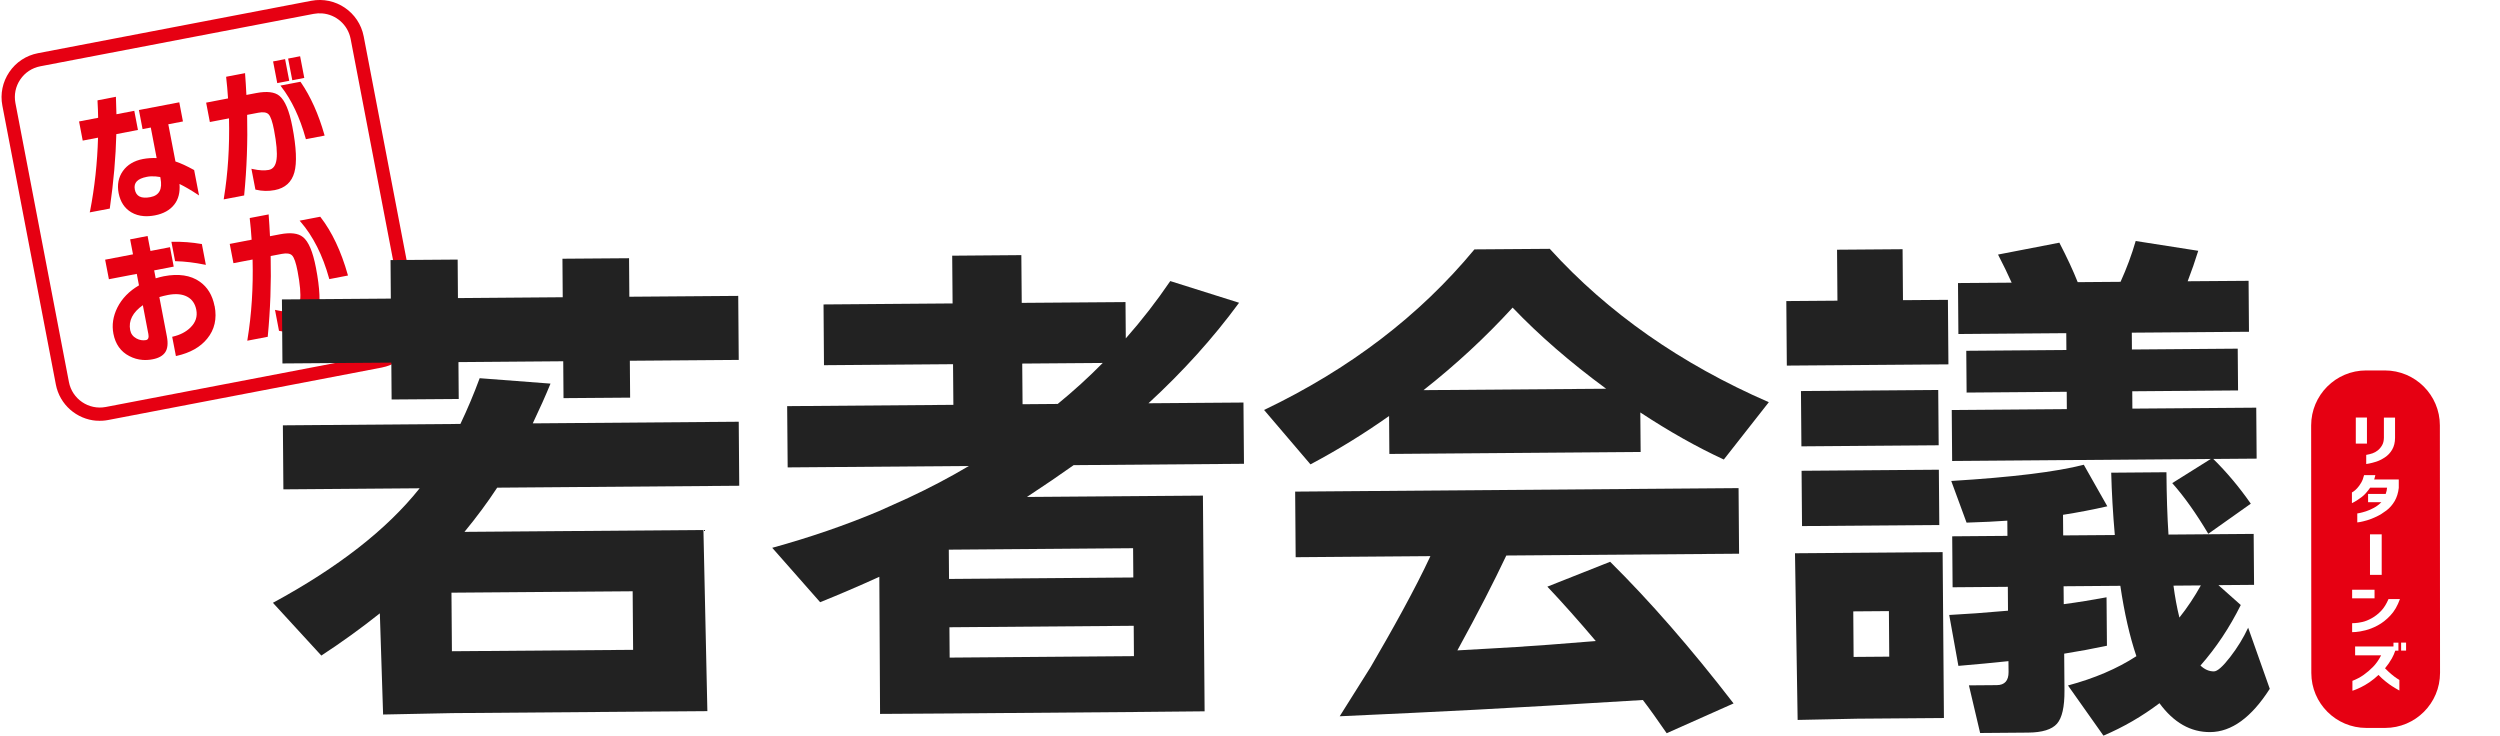
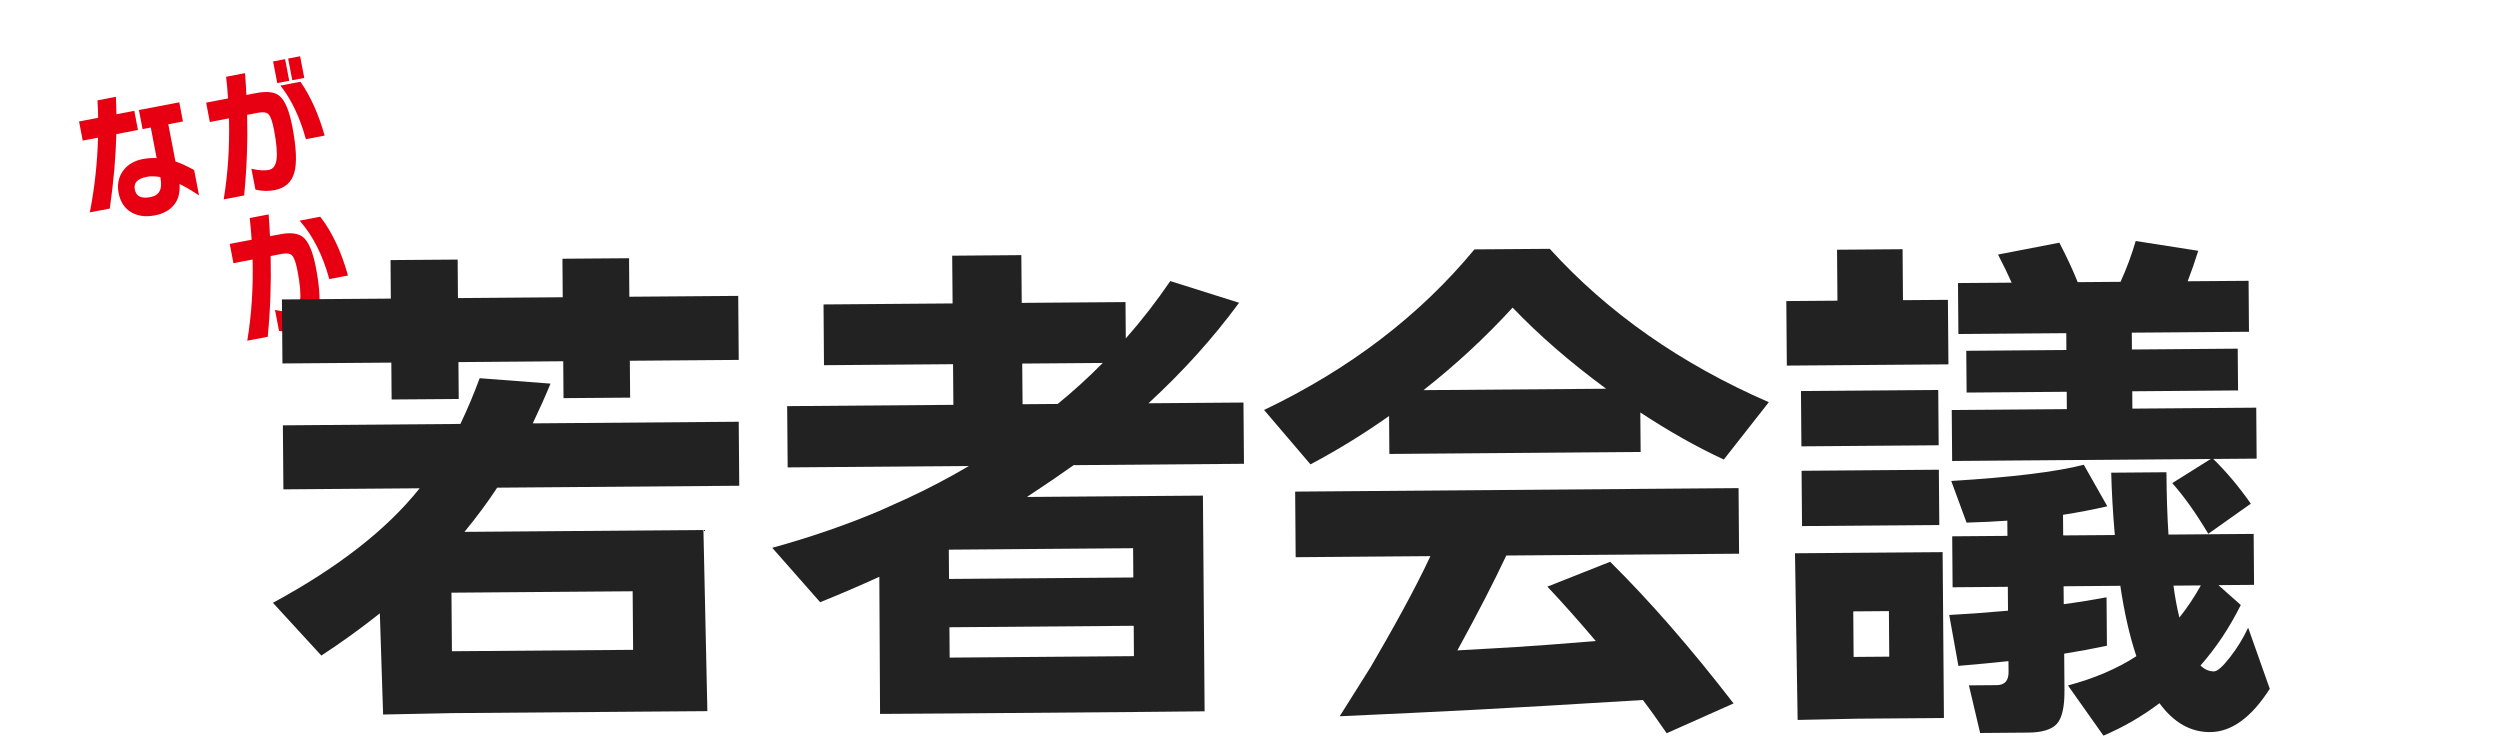
<svg xmlns="http://www.w3.org/2000/svg" id="_レイヤー_2" width="444" height="130.67" viewBox="0 0 444 130.67">
  <defs>
    <style>.cls-1{fill:#e60012;}.cls-2{fill:#222;}.cls-3{fill:none;filter:url(#drop-shadow-1);}</style>
    <filter id="drop-shadow-1" filterUnits="userSpaceOnUse">
      <feOffset dx="0" dy="0" />
      <feGaussianBlur result="blur" stdDeviation="10.75" />
      <feFlood flood-color="#000" flood-opacity=".2" />
      <feComposite in2="blur" operator="in" />
      <feComposite in="SourceGraphic" />
    </filter>
  </defs>
  <g id="_背景">
    <rect class="cls-3" y="0" width="444" height="130.67" />
  </g>
  <g id="_レイヤー_2-2">
-     <path class="cls-1" d="M433.35,119.51l-.03-43.96c0-5.39-4.38-9.76-9.77-9.76h-3.33c-5.39,0-9.76,4.38-9.76,9.77l.03,43.96c0,5.39,4.38,9.76,9.77,9.76h3.33c5.39,0,9.76-4.38,9.76-9.77Zm-11.97-39.01c.32-.11,.63-.28,.91-.51,.28-.22,.54-.52,.75-.88,.22-.36,.33-.82,.34-1.35v-3.6s1.98,0,1.98,0v3.6c0,.82-.18,1.52-.51,2.09-.33,.57-.77,1.04-1.31,1.39-.54,.35-1.06,.61-1.55,.76-.49,.15-.9,.26-1.23,.32-.33,.06-.51,.09-.52,.09v-1.62c.44-.08,.82-.18,1.15-.29Zm-2.99-6.34h1.98s0,4.62,0,4.62h-1.98s0-4.62,0-4.62Zm.25,17.03s.16-.03,.45-.08c.29-.06,.66-.16,1.1-.3,.45-.14,.91-.35,1.4-.61,.49-.26,.93-.6,1.34-1.01h-2.36s0-1.47,0-1.47h3.13c.14-.38,.22-.75,.24-1.11h-3c-.53,.76-1.04,1.32-1.53,1.68-.49,.36-.9,.64-1.21,.81-.31,.18-.48,.26-.5,.26v-1.9s.1-.06,.29-.18c.18-.12,.4-.31,.64-.57,.24-.26,.48-.58,.7-.96,.23-.38,.4-.84,.53-1.37h2c-.04,.19-.09,.36-.13,.52-.04,.15-.07,.24-.08,.25h4.37s0,1.5,0,1.5c-.1,.9-.35,1.68-.73,2.34-.39,.66-.87,1.22-1.45,1.66-.58,.44-1.17,.81-1.76,1.09-.6,.29-1.15,.5-1.67,.66-.52,.15-.94,.25-1.26,.31-.32,.06-.49,.08-.5,.07v-1.59Zm4.35,10.91h-2.08s0-7.2,0-7.2h2.08s0,7.2,0,7.2Zm-5.25,2.64h3.98s0,1.53,0,1.53h-3.98s0-1.53,0-1.53Zm0,7.54v-1.6s.18,0,.52-.02c.34-.02,.78-.08,1.31-.2,.53-.12,1.09-.35,1.68-.68s1.13-.76,1.63-1.28c.5-.52,.94-1.22,1.32-2.11h2.03c-.43,1.2-.99,2.18-1.71,2.93-.71,.76-1.46,1.34-2.23,1.75-.77,.41-1.5,.7-2.19,.87-.69,.17-1.25,.27-1.69,.3-.44,.03-.66,.04-.67,.03Zm7.12,9.61c-.37-.24-.78-.54-1.2-.88-.43-.34-.84-.72-1.24-1.14-.52,.49-1.05,.92-1.59,1.29-.54,.36-1.04,.66-1.5,.88-.46,.22-.83,.39-1.11,.49-.28,.1-.43,.15-.43,.15v-1.76c.74-.29,1.41-.64,2-1.06,.59-.42,1.15-.9,1.67-1.43,.52-.53,1-1.21,1.43-2.04h-4.62s0-1.58,0-1.58h6.81s0-.67,0-.67h.88s0,1.42,0,1.42h-.56c-.16,.48-.36,.94-.6,1.37-.37,.65-.78,1.24-1.22,1.76,.38,.39,.76,.74,1.14,1.06,.38,.32,.71,.57,.98,.74,.28,.17,.42,.26,.43,.27v1.88c-.46-.26-.88-.5-1.25-.75Zm1.58-6.34v-1.42s.88,0,.88,0v1.42s-.88,0-.88,0Z" />
    <g>
-       <path class="cls-1" d="M17.13,74.72c-3.49-.26-6.52-2.83-7.21-6.43L.42,18.76c-.4-2.09,.04-4.2,1.23-5.96,1.19-1.76,3-2.95,5.08-3.35L55.28,.14c4.31-.83,8.48,2.01,9.31,6.31l9.5,49.53c.83,4.3-2.01,8.48-6.31,9.3l-48.55,9.31c-.71,.14-1.41,.17-2.09,.12ZM57.19,2.38c-.48-.04-.97-.01-1.47,.08L7.17,11.77c-1.47,.28-2.74,1.12-3.57,2.35-.84,1.24-1.14,2.72-.86,4.19l9.5,49.53c.58,3.03,3.51,5.02,6.54,4.44l48.55-9.31c3.03-.58,5.02-3.51,4.44-6.54L62.27,6.9c-.49-2.53-2.62-4.34-5.07-4.52Z" />
      <g>
        <path class="cls-1" d="M15.99,37.52c.82-4.23,1.3-8.63,1.42-13.07l-2.72,.52-.65-3.4,3.39-.65c-.01-.92-.05-1.91-.11-2.97v-.13s3.27-.63,3.27-.63v.17c.04,.9,.07,1.89,.09,2.93l3.17-.61,.65,3.4-3.84,.74c-.1,4.05-.48,8.46-1.15,13.12v.1s-3.57,.68-3.57,.68l.04-.21Zm9.33-14.58l-.65-3.4,7.17-1.37,.65,3.4-2.6,.5,1.27,6.61c.94,.3,2.03,.81,3.26,1.49l.06,.03,.87,4.51-.29-.19c-1.15-.76-2.22-1.38-3.18-1.85,.12,1.5-.19,2.73-.93,3.66-.77,.99-1.93,1.63-3.44,1.92-.7,.13-1.36,.18-1.97,.13-.83-.06-1.57-.29-2.23-.68-1.19-.71-1.94-1.85-2.24-3.4-.29-1.49-.03-2.82,.76-3.93,.79-1.11,1.99-1.83,3.56-2.13,.74-.14,1.56-.2,2.43-.17l-1.04-5.42-1.46,.28Zm.74,8.47c-1.65,.32-2.35,1.05-2.12,2.24,.24,1.23,1.14,1.67,2.77,1.36,1.58-.3,2.17-1.4,1.79-3.37l-.04-.2c-.29-.05-.56-.09-.84-.11-.55-.04-1.08-.02-1.57,.08Z" />
        <path class="cls-1" d="M53.42,14.6c1.75,2.55,3.16,5.69,4.19,9.33l.04,.15-3.32,.64-.04-.13c-1.03-3.72-2.49-6.81-4.34-9.2l-.15-.19,3.55-.68,.05,.08Zm-2.05-.25l-.74-3.85-2.13,.41,.74,3.85,2.13-.41Zm2.67-.51l-.74-3.85-2.13,.41,.74,3.85,2.13-.41Zm-16.77,7.83l3.4-.65c.12,4.95-.18,9.72-.91,14.18l-.03,.21,3.64-.7v-.11c.46-4.69,.63-9.46,.52-14.2l1.99-.38c.87-.17,1.49-.07,1.83,.29,.36,.38,.68,1.32,.96,2.79,.44,2.31,.59,4.05,.45,5.16-.14,1.14-.6,1.77-1.4,1.92-.75,.14-1.71,.09-2.85-.16l-.22-.05,.71,3.7,.09,.02c1.09,.26,2.21,.29,3.35,.07,1.83-.35,3-1.41,3.48-3.15,.47-1.7,.35-4.43-.36-8.12-.55-2.86-1.31-4.66-2.31-5.48-.83-.68-2.2-.84-4.07-.49l-1.78,.34c-.07-1.36-.14-2.61-.23-3.71v-.16s-3.36,.64-3.36,.64v.13c.14,1.15,.24,2.41,.33,3.72l-3.89,.75,.66,3.45Z" />
-         <path class="cls-1" d="M35.75,43.32l.1,.02,.71,3.7-.22-.04c-1.77-.36-3.49-.57-5.12-.61h-.12s-.66-3.45-.66-3.45h.18c1.75-.03,3.48,.1,5.13,.39Zm2.37,11.04c.43,2.24-.01,4.19-1.32,5.78-1.21,1.5-3.03,2.53-5.41,3.06l-.15,.03-.66-3.42,.14-.03c1.28-.3,2.33-.84,3.12-1.63,.92-.91,1.25-1.94,1.02-3.14-.21-1.08-.75-1.86-1.62-2.32-.88-.47-2.02-.57-3.39-.31-.56,.11-1.08,.24-1.55,.38l1.34,7.01c.23,1.21,.13,2.15-.29,2.78-.42,.63-1.18,1.06-2.25,1.26-.6,.12-1.2,.15-1.77,.11-.83-.06-1.63-.29-2.38-.69-1.51-.78-2.46-2.12-2.81-3.96-.3-1.55-.06-3.11,.7-4.64,.81-1.61,2.1-2.94,3.84-3.95l-.39-2.04-4.95,.95-.67-3.47,4.95-.95-.51-2.66,3.1-.6,.51,2.66,3.47-.67,.66,3.45-3.47,.67,.27,1.41c.56-.17,1.05-.29,1.45-.37,2.61-.5,4.76-.18,6.37,.96,1.38,.96,2.26,2.42,2.63,4.32Zm-11.79,4.87l-.96-5.03c-1.81,1.28-2.57,2.77-2.25,4.43,.13,.66,.49,1.14,1.11,1.48,.55,.3,1.12,.39,1.69,.29,.21-.04,.33-.14,.41-.32,.08-.2,.08-.48,.01-.85Z" />
        <path class="cls-1" d="M61.81,48.93l-3.32,.64-.04-.13c-1.14-4.11-2.84-7.49-5.07-10.06l-.17-.19,3.66-.7,.06,.07c2.02,2.61,3.65,6.04,4.83,10.22l.04,.15Zm-8.01-6.83c-.83-.68-2.2-.85-4.07-.49l-1.78,.34c-.07-1.36-.14-2.61-.23-3.71v-.16s-3.36,.64-3.36,.64v.13c.14,1.15,.24,2.4,.33,3.72l-3.89,.75,.66,3.42,3.4-.65c.13,4.98-.18,9.76-.91,14.21l-.03,.21,3.64-.7v-.11c.45-4.65,.62-9.44,.51-14.23l1.99-.38c.87-.17,1.49-.07,1.83,.29,.36,.38,.68,1.32,.96,2.79,.44,2.31,.59,4.05,.45,5.16-.14,1.15-.6,1.79-1.39,1.94-.73,.14-1.68,.08-2.85-.19l-.22-.05,.71,3.72,.09,.02c1.09,.26,2.21,.29,3.35,.07,1.83-.35,3-1.41,3.48-3.16,.47-1.71,.35-4.45-.36-8.13-.55-2.87-1.31-4.65-2.31-5.46Z" />
      </g>
    </g>
    <path class="cls-2" d="M97.77,68.13c-.84,2.06-1.89,4.41-3.15,7.06l36.58-.29,.09,11.37-42.99,.34c-1.69,2.58-3.63,5.2-5.81,7.85l42.44-.33,.7,32.17-13.1,.1-32.18,.25-12.31,.25-.58-17.97c-3.34,2.66-6.81,5.16-10.39,7.5l-8.6-9.37c11.56-6.26,20.25-13.03,26.06-20.34l-24.2,.19-.09-11.37,31.53-.25c1.26-2.64,2.4-5.35,3.42-8.12l12.57,.96Zm33.43-4.21l-19.34,.15,.05,6.55-11.83,.09-.05-6.55-18.61,.15,.05,6.55-11.92,.09-.05-6.55-19.34,.15-.09-11.37,19.34-.15-.05-6.84,11.92-.09,.05,6.84,18.61-.15-.05-6.84,11.83-.09,.05,6.84,19.34-.15,.09,11.37Zm-18.76,51.49l-.08-10.4-32.18,.25,.08,10.4,32.18-.25Z" />
    <path class="cls-2" d="M161.3,88.43c3.77-1.76,7.37-3.65,10.77-5.67l-32.18,.25-.09-10.88,29.52-.23-.06-7.22-22.92,.18-.08-10.79,22.92-.18-.07-8.48,12.28-.1,.07,8.48,18.43-.14,.05,6.45c2.85-3.23,5.48-6.62,7.9-10.18l12.22,3.85c-4.6,6.27-9.96,12.21-16.09,17.85l16.87-.13,.09,10.88-30.25,.24c-2.37,1.69-5.14,3.57-8.3,5.65l31.26-.24,.3,38.31-12.47,.12-32.73,.26-12.44,.08-.13-24.35c-3.59,1.63-7.1,3.14-10.51,4.51l-8.51-9.66c6.71-1.85,13.02-4.02,18.93-6.51m45.2,11.78l-.04-5.2-32.73,.26,.04,5.2,32.73-.26Zm.11,13.97l-.04-5.39-32.73,.26,.04,5.39,32.73-.26Zm-13.55-44.78c2.85-2.33,5.52-4.76,8.01-7.29l-14.3,.11,.06,7.22,6.23-.05Z" />
    <path class="cls-2" d="M291.39,80.27l-44.64,.35-.05-6.74c-4.5,3.18-9.15,6.04-13.96,8.59l-8.24-9.66c15.16-7.25,27.62-16.75,37.36-28.52l13.38-.1c10.3,11.35,23.26,20.43,38.9,27.24l-7.99,10.18c-4.78-2.21-9.73-5-14.83-8.36l.06,7.03Zm-47.94,38.16c3.8-6.52,7.83-13.73,10.59-19.66l-23.93,.19-.09-11.65,78.75-.62,.09,11.65-41.34,.32c-2.29,4.83-4.84,9.82-8.69,16.85,8.41-.49,11.12-.55,24.58-1.66-3.08-3.64-5.95-6.86-8.6-9.66l11.15-4.42c7.08,7.01,14.39,15.4,21.92,25.16l-11.88,5.29c-1.86-2.68-2.81-4.04-4.23-5.9-27.43,1.68-33.87,1.97-53.84,2.89m14.87-57.92l32.45-.25c-6.39-4.7-11.93-9.51-16.61-14.41-4.79,5.24-10.07,10.13-15.84,14.67" />
    <path class="cls-2" d="M346.03,64.71l-28.69,.22-.09-11.46,9.08-.07-.07-9.05,11.64-.09,.07,9.05,7.98-.06,.09,11.46Zm-.79,62.81l-15.4,.12-10.58,.22-.47-29.6,26.22-.2,.23,29.47Zm-.93-48.44l-24.38,.19-.08-9.82,24.38-.19,.08,9.82Zm.11,14.16l-24.38,.19-.08-9.82,24.38-.19,.08,9.82Zm-8.89,23.38l-.06-8.09-6.33,.05,.06,8.09,6.33-.05Zm38.67-1.94c-2.5,.53-5.03,1-7.6,1.41l.05,6.55c.02,2.89-.42,4.85-1.33,5.89-.91,1.03-2.62,1.56-5.12,1.58l-8.53,.07-1.99-8.46,4.95-.04c1.4-.01,2.1-.79,2.09-2.33l-.02-1.93c-2.63,.28-5.59,.56-8.89,.84l-1.63-9.04c2.93-.15,6.41-.4,10.44-.76l-.03-4.24-9.81,.08-.07-9.05,9.81-.08-.02-2.7c-1.89,.14-4.31,.26-7.24,.35l-2.72-7.4c10.81-.66,18.66-1.62,23.54-2.88l4.18,7.38c-2.62,.6-5.25,1.1-7.87,1.51l.03,3.66,9.17-.07c-.34-3.85-.55-7.54-.64-11.07l9.81-.08c.03,4.17,.15,7.87,.36,11.07l15.13-.12,.07,9.05-6.33,.05,3.97,3.53c-1.99,4-4.37,7.58-7.16,10.75,.74,.7,1.54,1.05,2.39,1.04,.61,0,1.57-.85,2.87-2.53,1.3-1.68,2.37-3.42,3.21-5.23l3.84,10.85c-3.26,5.1-6.79,7.66-10.57,7.69-3.48,.03-6.49-1.68-9.02-5.13-3.1,2.34-6.42,4.26-9.95,5.76l-6.3-8.91c4.7-1.26,8.75-2.99,12.15-5.2-1.19-3.52-2.14-7.69-2.85-12.5l-10.08,.08,.03,3.18c2.56-.34,5.1-.75,7.6-1.22l.07,8.57Zm25.56-25.24l-7.57,5.36c-2.17-3.64-4.3-6.64-6.4-9l6.84-4.29-45.93,.36-.07-9.05,20.44-.16-.02-3.08-17.78,.14-.06-7.42,17.78-.14-.02-2.99-19.16,.15-.07-9.05,9.53-.07c-.69-1.54-1.49-3.2-2.42-4.99l10.89-2.11c1.36,2.62,2.45,4.96,3.26,7.01l7.61-.06c1.08-2.38,1.98-4.8,2.69-7.25l11.11,1.74c-.54,1.74-1.16,3.54-1.88,5.41l10.82-.08,.07,9.05-20.81,.16,.02,2.99,18.79-.15,.06,7.42-18.79,.15,.02,3.08,22-.17,.07,9.05-7.7,.06c2.4,2.36,4.62,5.01,6.66,7.94m-12.68,20.23c1.39-1.74,2.66-3.65,3.81-5.71l-4.86,.04c.26,1.99,.61,3.88,1.05,5.67" />
  </g>
</svg>